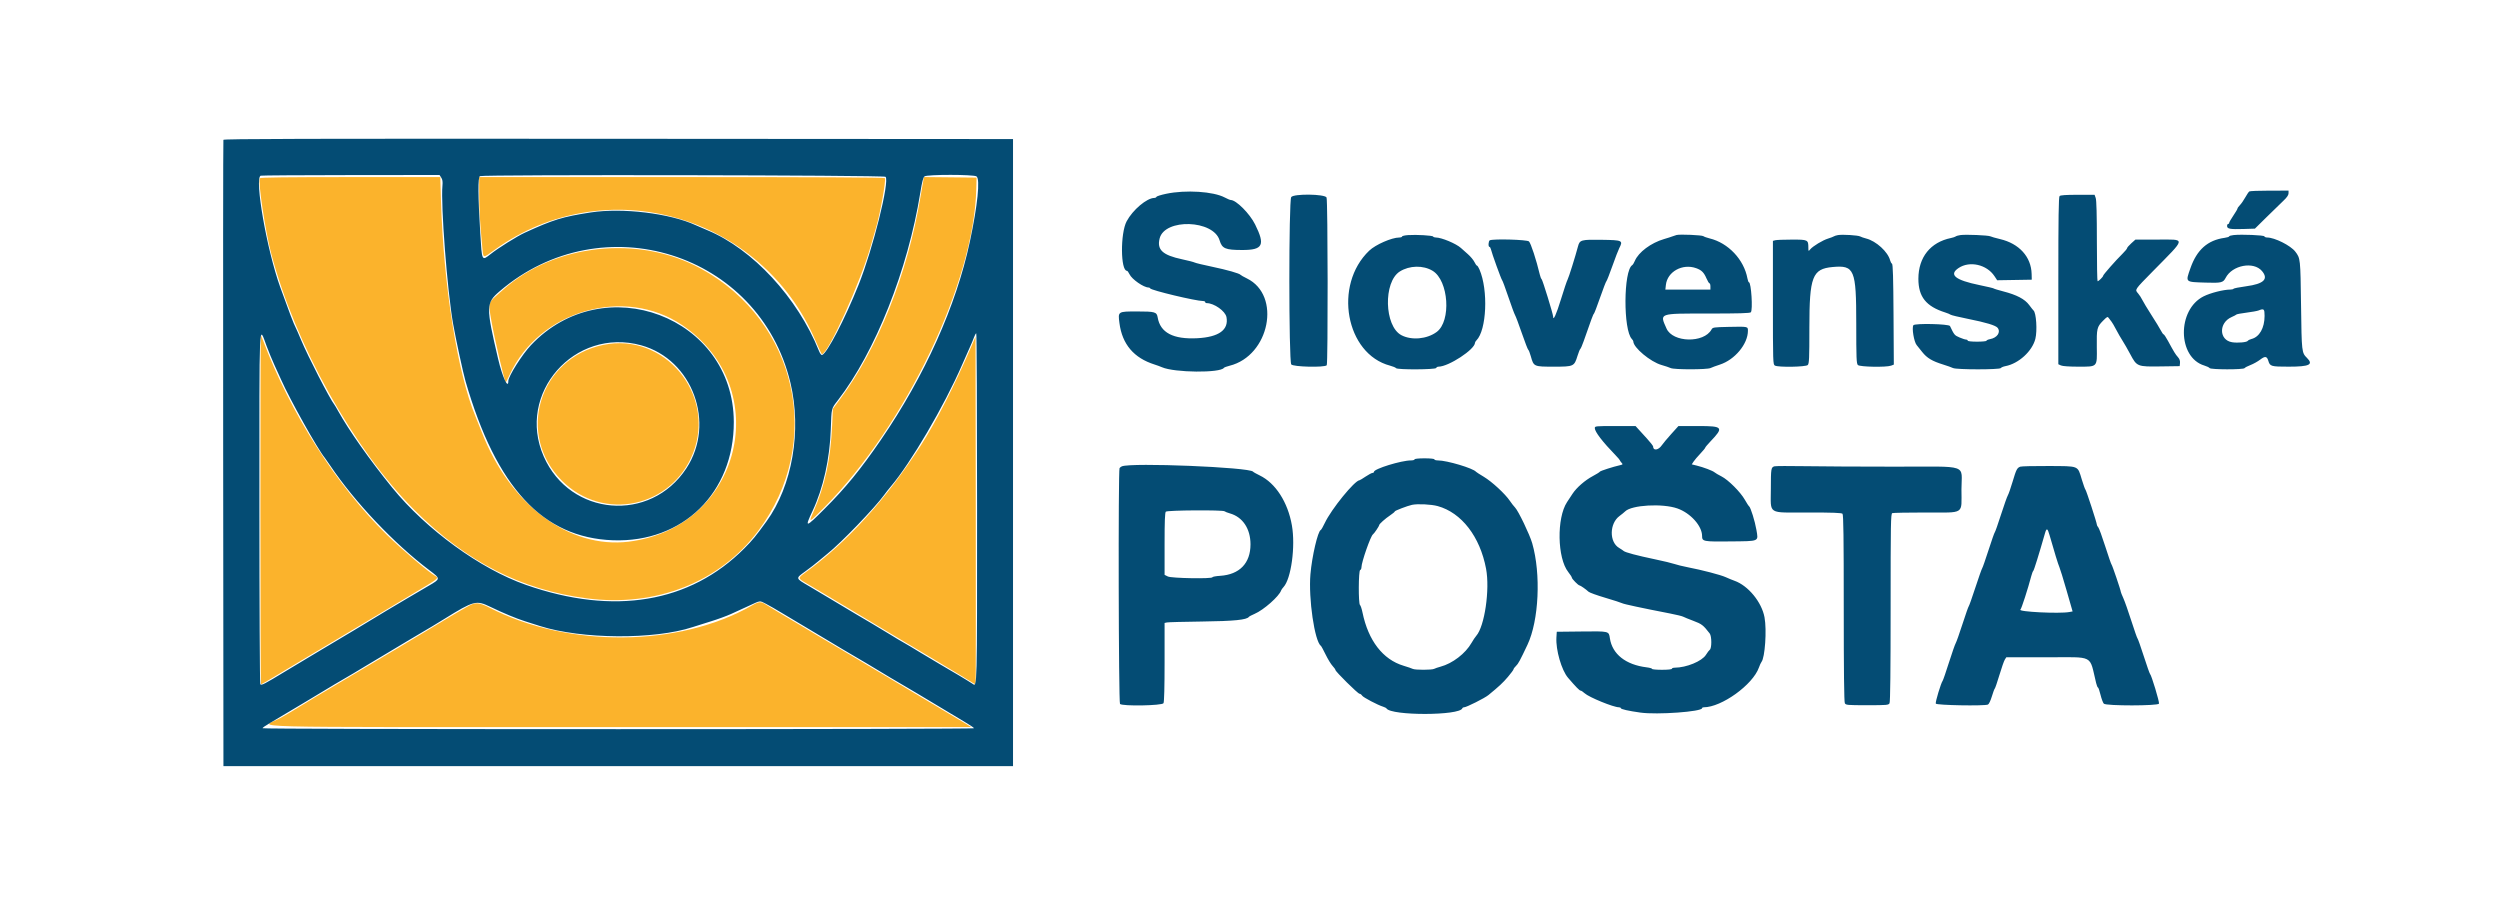
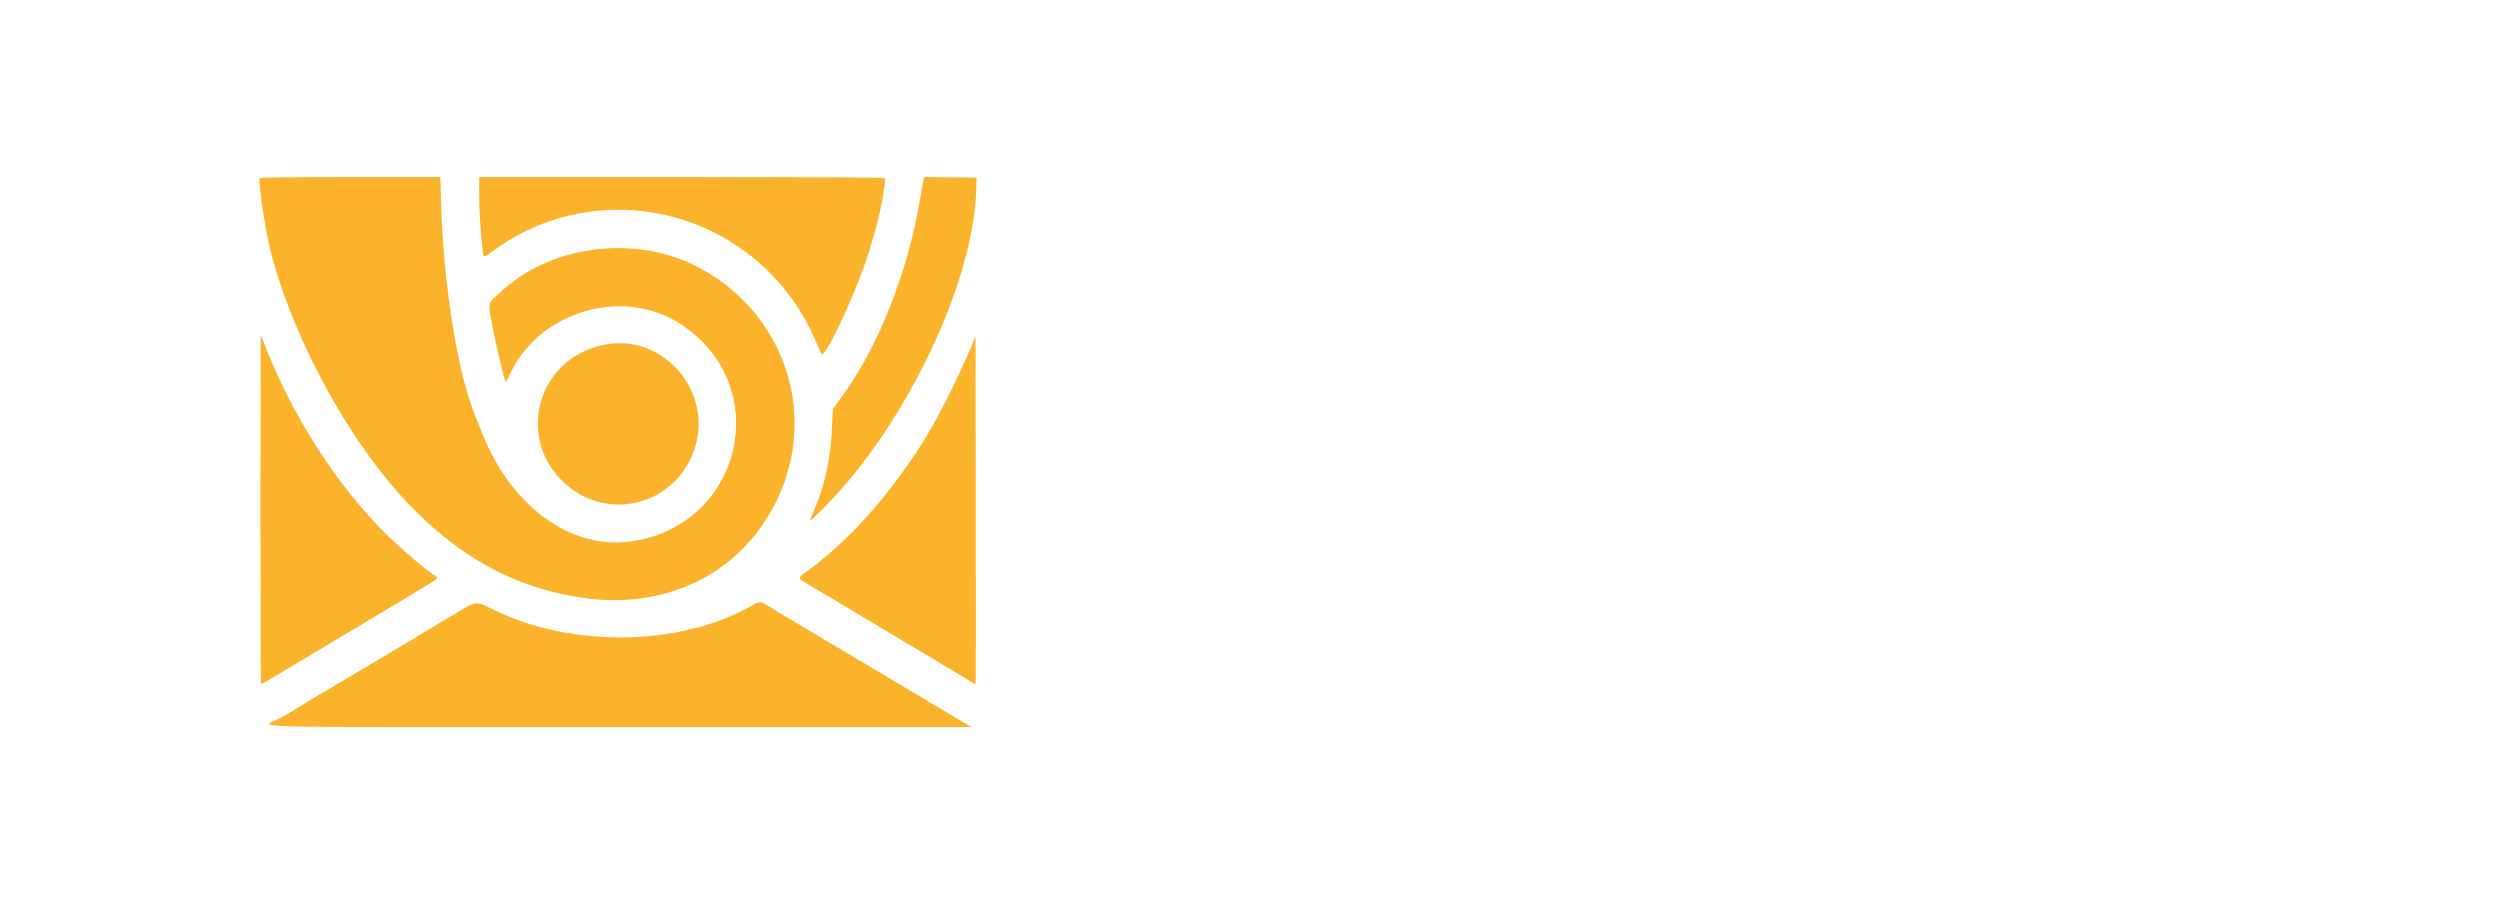
<svg xmlns="http://www.w3.org/2000/svg" id="svg_icon" version="1.1" width="400" height="144.993" viewBox="0, 0, 400,144.993">
  <g id="svgg">
    <path id="path0" d="M41.575 28.514 C 41.251 29.037,42.454 37.004,43.397 40.583 C 47.227 55.120,56.561 71.844,66.270 81.566 C 74.550 89.857,83.338 94.365,93.895 95.739 C 104.940 97.176,115.155 93.153,121.311 84.942 C 131.876 70.851,127.621 51.427,112.114 42.964 C 102.192 37.548,88.750 38.994,80.485 46.365 C 80.248 46.577,79.707 47.057,79.283 47.433 C 78.166 48.421,78.137 48.579,78.593 51.176 C 79.147 54.332,80.676 60.873,80.923 61.141 C 80.952 61.172,81.237 60.632,81.557 59.940 C 86.303 49.667,99.898 45.764,109.154 52.018 C 124.090 62.110,118.577 84.445,100.601 86.666 C 91.076 87.842,81.607 80.793,77.093 69.167 C 76.755 68.296,76.299 67.155,76.080 66.632 C 73.212 59.777,70.953 45.633,70.555 32.042 L 70.447 28.333 56.067 28.333 C 45.932 28.333,41.653 28.387,41.575 28.514 M76.672 31.042 C 76.677 33.594,76.789 35.556,77.150 39.388 C 77.344 41.444,77.163 41.395,79.188 39.940 C 96.927 27.194,121.895 34.312,130.507 54.569 C 130.998 55.723,131.447 56.667,131.505 56.667 C 132.484 56.667,137.766 44.955,139.333 39.314 C 139.622 38.270,139.997 36.967,140.165 36.417 C 140.803 34.327,141.788 28.832,141.584 28.501 C 141.515 28.390,130.572 28.333,109.073 28.333 L 76.667 28.333 76.672 31.042 M147.760 28.705 C 147.715 28.913,147.484 30.246,147.246 31.667 C 145.223 43.747,140.462 55.698,134.432 63.833 L 133.258 65.417 133.143 68.000 C 132.894 73.561,132.008 77.648,130.116 81.958 C 129.334 83.740,129.366 83.726,131.940 81.125 C 144.952 67.976,155.831 45.166,156.204 30.250 L 156.250 28.417 152.046 28.372 L 147.841 28.328 147.760 28.705 M41.667 81.583 C 41.667 96.938,41.707 109.500,41.757 109.500 C 41.843 109.500,43.987 108.235,47.000 106.408 C 47.779 105.936,48.848 105.294,49.376 104.983 C 49.904 104.671,51.516 103.711,52.960 102.848 C 54.403 101.985,57.271 100.270,59.333 99.037 C 61.396 97.804,63.458 96.568,63.917 96.290 C 64.375 96.012,65.931 95.080,67.375 94.220 C 70.074 92.613,70.234 92.470,69.670 92.169 C 68.665 91.631,64.369 87.982,61.900 85.569 C 53.870 77.722,46.429 66.039,42.085 54.458 C 41.922 54.023,41.761 53.667,41.727 53.667 C 41.694 53.667,41.667 66.229,41.667 81.583 M155.430 55.393 C 152.771 61.598,149.727 67.562,147.315 71.291 C 141.697 79.979,135.523 86.772,128.869 91.589 C 127.644 92.475,127.644 92.529,128.867 93.239 C 129.444 93.574,130.704 94.320,131.667 94.897 C 132.629 95.474,134.842 96.791,136.583 97.825 C 138.325 98.859,140.162 99.963,140.667 100.278 C 141.171 100.593,142.746 101.532,144.167 102.366 C 145.587 103.199,147.200 104.160,147.750 104.501 C 148.300 104.842,149.987 105.853,151.500 106.747 C 153.012 107.641,154.649 108.633,155.136 108.952 C 155.624 109.272,156.055 109.500,156.095 109.460 C 156.135 109.421,156.149 96.896,156.125 81.629 L 156.083 53.870 155.430 55.393 M96.509 55.187 C 86.234 57.344,82.533 69.539,89.914 76.919 C 96.540 83.544,107.527 81.197,110.913 72.433 C 114.544 63.036,106.276 53.138,96.509 55.187 M120.333 96.865 C 108.722 103.558,90.851 103.707,78.292 97.216 C 76.697 96.392,76.074 96.342,74.972 96.951 C 73.734 97.634,70.259 99.697,67.583 101.338 C 67.125 101.619,64.950 102.919,62.750 104.227 C 60.550 105.535,58.382 106.826,57.933 107.095 C 57.483 107.363,56.414 107.996,55.557 108.500 C 52.603 110.237,47.915 113.047,47.083 113.578 C 46.625 113.870,45.612 114.464,44.833 114.897 C 41.928 116.511,34.902 116.325,98.999 116.330 L 155.415 116.333 154.083 115.527 C 153.350 115.083,151.813 114.170,150.667 113.498 C 149.521 112.826,148.133 111.998,147.583 111.660 C 147.033 111.321,144.708 109.935,142.417 108.581 C 140.125 107.226,137.912 105.909,137.500 105.654 C 137.087 105.399,135.962 104.733,135.000 104.173 C 134.037 103.613,132.387 102.635,131.333 101.998 C 130.279 101.362,128.704 100.423,127.833 99.911 C 125.712 98.664,123.216 97.166,122.500 96.707 C 121.729 96.214,121.423 96.237,120.333 96.865 " stroke="none" fill="#fbb32c" fill-rule="evenodd" />
-     <path id="path1" d="M35.744 22.375 C 35.700 22.489,35.684 45.083,35.707 72.583 L 35.750 122.583 98.917 122.583 L 162.083 122.583 162.083 72.417 L 162.083 22.250 98.953 22.208 C 48.536 22.175,35.807 22.208,35.744 22.375 M70.600 28.419 C 70.802 28.727,70.853 29.071,70.791 29.711 C 70.501 32.731,71.572 46.607,72.500 51.833 C 72.932 54.271,74.108 59.698,74.485 61.000 C 79.423 78.039,86.843 86.040,98.083 86.443 C 109.270 86.844,117.443 78.832,117.407 67.500 C 117.354 50.688,96.626 42.854,84.948 55.233 C 83.535 56.730,81.333 60.218,81.333 60.958 C 81.333 62.389,80.372 60.303,79.691 57.393 C 77.733 49.034,77.745 48.487,79.925 46.616 C 96.341 32.526,121.515 40.441,126.472 61.250 C 128.294 68.897,126.770 77.721,122.645 83.417 C 120.911 85.810,120.428 86.397,119.083 87.748 C 110.403 96.469,98.232 98.505,84.167 93.588 C 76.879 91.041,68.195 84.727,62.742 78.012 C 59.169 73.612,55.821 68.864,54.094 65.750 C 53.840 65.292,53.572 64.842,53.498 64.750 C 52.799 63.880,49.238 56.958,48.182 54.417 C 47.801 53.500,47.415 52.617,47.324 52.454 C 47.031 51.930,46.222 49.815,44.820 45.906 C 42.689 39.967,40.688 28.522,41.708 28.110 C 41.823 28.064,48.309 28.020,56.121 28.013 L 70.326 28.000 70.600 28.419 M141.689 28.289 C 142.377 28.977,139.646 39.909,137.369 45.583 C 135.154 51.105,132.327 56.539,131.536 56.795 C 131.408 56.837,131.207 56.577,131.036 56.152 C 127.612 47.616,120.413 39.831,113.173 36.834 C 112.573 36.586,111.728 36.220,111.294 36.022 C 107.151 34.125,99.562 33.209,94.500 33.993 C 89.978 34.694,88.538 35.138,83.948 37.242 C 82.756 37.788,79.725 39.682,78.526 40.631 C 77.075 41.778,77.118 41.863,76.844 37.333 C 76.477 31.274,76.458 28.374,76.786 28.182 C 77.250 27.911,141.416 28.016,141.689 28.289 M156.244 28.225 C 156.847 28.666,156.423 32.824,155.179 38.662 C 152.995 48.916,147.948 60.160,140.950 70.368 C 137.680 75.138,135.313 78.034,131.886 81.458 C 128.853 84.489,128.711 84.512,130.009 81.750 C 131.716 78.119,132.767 73.410,132.928 68.667 C 133.045 65.219,132.995 65.422,134.048 64.061 C 140.039 56.313,145.254 43.186,147.245 30.843 C 147.537 29.032,147.707 28.382,147.932 28.218 C 148.369 27.898,155.806 27.905,156.244 28.225 M359.894 30.628 C 359.790 30.695,359.497 31.125,359.244 31.583 C 358.991 32.042,358.607 32.596,358.392 32.814 C 358.176 33.033,358.000 33.281,358.000 33.365 C 358.000 33.449,357.700 33.960,357.333 34.500 C 356.967 35.040,356.667 35.561,356.667 35.658 C 356.667 35.754,356.592 35.833,356.500 35.833 C 356.408 35.833,356.333 35.982,356.333 36.163 C 356.333 36.620,356.812 36.707,358.965 36.640 L 360.786 36.583 362.643 34.750 C 363.664 33.742,364.875 32.564,365.333 32.132 C 365.909 31.590,366.167 31.217,366.167 30.924 L 366.167 30.500 363.125 30.503 C 361.452 30.504,359.998 30.560,359.894 30.628 M186.585 31.006 C 185.762 31.179,185.062 31.399,185.030 31.494 C 184.998 31.589,184.847 31.668,184.694 31.669 C 183.491 31.678,181.233 33.583,180.263 35.408 C 179.240 37.332,179.280 43.333,180.317 43.333 C 180.397 43.333,180.580 43.581,180.723 43.884 C 181.107 44.692,182.988 46.000,183.767 46.000 C 183.880 46.000,183.997 46.062,184.028 46.138 C 184.151 46.446,191.346 48.167,192.508 48.167 C 192.687 48.167,192.833 48.242,192.833 48.333 C 192.833 48.425,192.939 48.500,193.069 48.500 C 194.253 48.500,196.056 49.775,196.237 50.741 C 196.619 52.774,195.022 53.931,191.583 54.115 C 187.717 54.322,185.632 53.228,185.226 50.779 C 185.083 49.916,184.796 49.833,181.938 49.833 C 178.846 49.833,178.869 49.818,179.110 51.690 C 179.549 55.084,181.416 57.283,184.750 58.330 C 185.117 58.445,185.642 58.638,185.917 58.759 C 187.906 59.633,195.259 59.704,195.827 58.854 C 195.876 58.781,196.281 58.630,196.727 58.520 C 203.138 56.931,205.058 47.253,199.500 44.546 C 198.996 44.300,198.546 44.046,198.500 43.982 C 198.333 43.748,196.362 43.186,193.917 42.674 C 192.542 42.387,191.295 42.086,191.147 42.005 C 190.999 41.924,190.099 41.692,189.147 41.489 C 186.007 40.820,185.083 39.961,185.544 38.142 C 186.364 34.911,194.151 35.165,195.134 38.454 C 195.529 39.778,196.054 40.000,198.782 40.000 C 202.074 40.000,202.462 39.223,200.821 35.917 C 199.957 34.173,197.788 32.000,196.914 32.000 C 196.805 32.000,196.380 31.821,195.970 31.603 C 194.138 30.629,189.711 30.347,186.585 31.006 M206.596 31.533 C 206.192 32.109,206.197 57.731,206.601 58.307 C 206.879 58.704,211.899 58.825,212.278 58.444 C 212.489 58.232,212.459 32.023,212.248 31.599 C 211.966 31.033,206.986 30.975,206.596 31.533 M329.533 31.367 C 329.381 31.519,329.333 34.757,329.333 44.923 L 329.333 58.280 329.758 58.473 C 330.015 58.591,331.098 58.667,332.508 58.667 C 335.651 58.667,335.531 58.792,335.489 55.531 C 335.451 52.580,335.515 52.305,336.461 51.345 C 337.171 50.625,337.211 50.607,337.428 50.922 C 337.553 51.102,337.742 51.350,337.847 51.472 C 337.953 51.595,338.281 52.159,338.577 52.726 C 338.872 53.293,339.332 54.092,339.599 54.502 C 339.865 54.912,340.423 55.885,340.839 56.665 C 341.903 58.662,341.953 58.682,345.750 58.627 L 348.750 58.583 348.800 58.075 C 348.834 57.729,348.727 57.429,348.466 57.138 C 348.072 56.698,347.850 56.336,346.877 54.542 C 346.566 53.969,346.253 53.500,346.182 53.500 C 346.111 53.500,345.909 53.219,345.735 52.875 C 345.560 52.531,344.885 51.425,344.235 50.417 C 343.586 49.408,342.930 48.321,342.777 48.000 C 342.625 47.679,342.318 47.204,342.094 46.945 C 341.554 46.317,341.476 46.433,344.465 43.392 C 349.880 37.883,349.817 38.333,345.167 38.333 L 341.668 38.333 341.000 38.936 C 340.634 39.268,340.333 39.615,340.333 39.708 C 340.333 39.800,340.015 40.190,339.625 40.574 C 338.515 41.667,336.500 43.956,336.500 44.124 C 336.500 44.296,335.788 45.000,335.614 45.000 C 335.551 45.000,335.500 42.124,335.500 38.608 C 335.500 34.397,335.438 32.037,335.317 31.692 L 335.134 31.167 332.434 31.167 C 330.556 31.167,329.672 31.228,329.533 31.367 M225.292 37.616 C 224.765 37.653,224.333 37.755,224.333 37.842 C 224.333 37.929,224.127 38.001,223.875 38.002 C 222.674 38.008,220.088 39.141,219.078 40.103 C 213.302 45.609,215.303 56.636,222.417 58.506 C 222.875 58.627,223.303 58.806,223.369 58.904 C 223.550 59.177,229.700 59.149,229.792 58.875 C 229.830 58.760,229.995 58.667,230.159 58.667 C 231.774 58.667,236.000 55.895,236.000 54.836 C 236.000 54.756,236.103 54.588,236.228 54.462 C 237.865 52.826,238.142 46.423,236.719 43.125 C 236.571 42.781,236.389 42.500,236.316 42.500 C 236.242 42.500,236.059 42.240,235.909 41.923 C 235.758 41.606,235.286 41.039,234.859 40.664 C 234.432 40.288,233.933 39.845,233.750 39.678 C 232.978 38.977,230.640 38.000,229.735 38.000 C 229.529 38.000,229.336 37.934,229.306 37.852 C 229.239 37.675,226.635 37.522,225.292 37.616 M268.250 37.600 C 268.067 37.646,267.767 37.746,267.583 37.821 C 267.400 37.897,266.800 38.089,266.250 38.249 C 264.164 38.856,262.156 40.354,261.579 41.735 C 261.447 42.051,261.258 42.360,261.159 42.421 C 259.746 43.295,259.701 52.844,261.104 54.247 C 261.230 54.373,261.333 54.549,261.333 54.638 C 261.333 55.606,264.080 57.899,265.837 58.397 C 266.431 58.566,267.097 58.789,267.317 58.893 C 267.869 59.155,273.147 59.150,273.683 58.887 C 273.903 58.779,274.571 58.533,275.167 58.341 C 277.566 57.567,279.667 55.041,279.667 52.930 C 279.667 52.230,279.702 52.237,276.564 52.303 C 274.174 52.354,274.033 52.375,273.844 52.720 C 272.627 54.933,267.641 54.825,266.641 52.564 C 265.541 50.078,265.298 50.167,273.237 50.167 C 278.223 50.167,279.984 50.116,280.133 49.967 C 280.477 49.623,280.192 45.167,279.827 45.167 C 279.759 45.167,279.652 44.885,279.588 44.542 C 279.028 41.524,276.524 38.873,273.546 38.146 C 273.108 38.039,272.655 37.878,272.540 37.787 C 272.316 37.612,268.812 37.460,268.250 37.600 M294.083 37.612 C 293.808 37.658,293.508 37.751,293.417 37.818 C 293.325 37.885,292.912 38.042,292.500 38.168 C 291.648 38.426,290.059 39.387,289.629 39.904 C 289.346 40.244,289.341 40.239,289.337 39.614 C 289.330 38.360,289.274 38.333,286.702 38.336 C 285.445 38.337,284.248 38.383,284.042 38.438 L 283.667 38.539 283.667 48.430 C 283.667 58.039,283.676 58.327,283.989 58.494 C 284.543 58.791,288.927 58.716,289.238 58.405 C 289.466 58.177,289.500 57.400,289.500 52.413 C 289.500 44.264,289.976 43.023,293.213 42.724 C 296.709 42.402,297.000 43.095,297.000 51.744 C 297.000 57.339,297.033 58.176,297.262 58.405 C 297.569 58.712,301.821 58.790,302.579 58.502 L 303.012 58.337 302.964 50.329 C 302.929 44.436,302.865 42.289,302.722 42.200 C 302.614 42.134,302.479 41.893,302.421 41.665 C 302.072 40.291,300.182 38.565,298.583 38.161 C 298.217 38.068,297.787 37.920,297.629 37.831 C 297.295 37.643,294.815 37.490,294.083 37.612 M313.667 37.612 C 313.347 37.657,313.009 37.754,312.917 37.828 C 312.825 37.901,312.487 38.015,312.167 38.080 C 308.874 38.749,306.946 41.157,306.942 44.603 C 306.940 47.487,308.168 49.026,311.250 50.000 C 311.617 50.115,311.999 50.275,312.100 50.354 C 312.200 50.434,313.438 50.730,314.850 51.013 C 317.781 51.600,319.324 52.067,319.625 52.459 C 320.159 53.155,319.553 54.048,318.400 54.264 C 318.088 54.323,317.833 54.437,317.833 54.519 C 317.833 54.600,317.158 54.667,316.333 54.667 C 315.444 54.667,314.833 54.599,314.833 54.500 C 314.833 54.408,314.716 54.333,314.573 54.333 C 314.429 54.333,313.951 54.178,313.509 53.988 C 312.724 53.650,312.674 53.590,311.999 52.167 C 311.837 51.824,306.352 51.703,306.140 52.038 C 305.866 52.470,306.236 54.699,306.668 55.215 C 306.761 55.326,307.155 55.818,307.543 56.309 C 308.320 57.290,309.141 57.780,310.931 58.335 C 311.565 58.531,312.264 58.779,312.484 58.887 C 313.040 59.159,319.964 59.162,320.132 58.890 C 320.197 58.784,320.527 58.646,320.864 58.582 C 322.972 58.187,325.156 56.198,325.657 54.218 C 325.987 52.911,325.795 50.007,325.355 49.667 C 325.296 49.621,324.986 49.230,324.666 48.798 C 323.966 47.856,322.681 47.179,320.533 46.625 C 319.736 46.419,319.046 46.208,319.000 46.157 C 318.954 46.106,317.934 45.863,316.733 45.618 C 312.826 44.817,311.769 43.958,313.371 42.884 C 315.139 41.697,317.879 42.318,319.115 44.184 L 319.549 44.841 322.316 44.796 L 325.083 44.750 325.061 43.833 C 324.995 41.095,323.066 38.967,320.000 38.251 C 319.313 38.090,318.619 37.892,318.458 37.811 C 318.120 37.640,314.527 37.491,313.667 37.612 M357.375 37.611 C 356.985 37.652,356.667 37.746,356.667 37.820 C 356.667 37.894,356.340 38.000,355.940 38.054 C 353.224 38.427,351.499 39.959,350.467 42.917 C 349.669 45.207,349.567 45.111,352.917 45.219 C 355.392 45.299,355.710 45.224,356.099 44.465 C 357.150 42.420,360.579 41.774,361.920 43.368 C 363.003 44.655,362.209 45.421,359.396 45.802 C 358.307 45.949,357.392 46.129,357.361 46.202 C 357.331 46.274,357.093 46.333,356.834 46.333 C 355.771 46.333,353.681 46.863,352.583 47.412 C 348.308 49.547,348.388 57.202,352.698 58.489 C 353.093 58.607,353.470 58.789,353.536 58.893 C 353.697 59.151,358.963 59.159,359.131 58.901 C 359.196 58.801,359.621 58.579,360.075 58.407 C 360.530 58.236,361.229 57.845,361.631 57.539 C 362.413 56.942,362.705 56.983,362.930 57.723 C 363.204 58.623,363.354 58.667,366.203 58.667 C 369.503 58.667,370.188 58.340,369.125 57.276 C 368.271 56.421,368.267 56.391,368.167 48.833 C 368.069 41.361,368.066 41.334,367.244 40.257 C 366.500 39.282,363.939 38.000,362.735 38.000 C 362.529 38.000,362.334 37.918,362.300 37.817 C 362.236 37.624,358.667 37.474,357.375 37.611 M238.375 38.444 C 238.141 38.538,238.085 39.500,238.314 39.500 C 238.395 39.500,238.499 39.669,238.545 39.875 C 238.695 40.542,240.217 44.747,240.340 44.833 C 240.406 44.879,240.852 46.079,241.332 47.500 C 241.812 48.921,242.297 50.233,242.409 50.417 C 242.522 50.600,243.015 51.913,243.504 53.333 C 243.994 54.754,244.453 55.941,244.525 55.970 C 244.597 56.000,244.780 56.464,244.930 57.001 C 245.397 58.664,245.402 58.667,248.597 58.667 C 251.810 58.667,251.872 58.638,252.407 56.917 C 252.578 56.367,252.778 55.877,252.852 55.828 C 252.926 55.779,253.168 55.216,253.391 54.578 C 254.590 51.134,254.921 50.245,255.021 50.200 C 255.082 50.173,255.528 49.011,256.013 47.617 C 256.498 46.224,256.952 45.044,257.023 44.995 C 257.094 44.946,257.522 43.859,257.975 42.578 C 258.428 41.298,258.924 40.007,259.078 39.709 C 259.716 38.473,259.613 38.422,256.333 38.370 C 252.988 38.317,252.755 38.379,252.485 39.404 C 252.049 41.053,250.985 44.446,250.809 44.747 C 250.703 44.929,250.225 46.350,249.747 47.906 C 249.001 50.334,248.500 51.434,248.500 50.645 C 248.500 50.265,246.803 44.753,246.658 44.663 C 246.581 44.614,246.449 44.277,246.363 43.913 C 245.827 41.632,244.926 38.884,244.630 38.625 C 244.305 38.341,239.011 38.187,238.375 38.444 M229.218 43.329 C 231.792 44.889,232.224 51.373,229.871 53.112 C 228.314 54.264,225.852 54.489,224.220 53.628 C 221.481 52.184,221.309 45.109,223.972 43.436 C 225.524 42.462,227.714 42.417,229.218 43.329 M271.386 42.908 C 272.245 43.215,272.624 43.589,273.031 44.535 C 273.220 44.974,273.440 45.333,273.521 45.333 C 273.601 45.333,273.667 45.558,273.667 45.833 L 273.667 46.333 270.062 46.333 L 266.457 46.333 266.542 45.580 C 266.781 43.460,269.196 42.127,271.386 42.908 M362.332 50.542 C 362.331 52.479,361.511 53.919,360.226 54.241 C 359.966 54.306,359.704 54.439,359.644 54.536 C 359.499 54.772,358.026 54.902,357.134 54.758 C 355.028 54.418,354.971 51.651,357.051 50.734 C 357.435 50.565,357.787 50.379,357.833 50.321 C 357.879 50.263,358.608 50.129,359.452 50.022 C 360.297 49.915,361.159 49.758,361.369 49.674 C 362.232 49.328,362.333 49.419,362.332 50.542 M42.649 55.347 C 43.013 56.318,43.569 57.668,43.885 58.347 C 44.201 59.027,44.692 60.108,44.976 60.750 C 46.377 63.917,50.854 71.921,51.973 73.260 C 52.055 73.358,52.447 73.920,52.845 74.510 C 56.817 80.400,63.059 86.981,68.733 91.260 C 70.517 92.606,70.516 92.612,68.542 93.754 C 67.648 94.271,66.077 95.194,65.050 95.805 C 64.023 96.417,62.561 97.284,61.800 97.732 C 61.039 98.181,60.154 98.716,59.833 98.921 C 59.512 99.127,58.125 99.965,56.750 100.784 C 55.375 101.604,53.882 102.494,53.433 102.762 C 52.983 103.030,51.923 103.662,51.076 104.167 C 48.176 105.894,47.082 106.550,45.547 107.483 C 42.274 109.472,41.800 109.715,41.648 109.475 C 41.569 109.351,41.504 96.615,41.503 81.173 C 41.500 49.880,41.404 52.032,42.649 55.347 M156.333 81.407 C 156.333 110.497,156.348 109.927,155.626 109.420 C 155.156 109.089,151.999 107.196,150.333 106.245 C 149.646 105.853,148.221 105.002,147.167 104.354 C 146.112 103.706,144.950 103.014,144.583 102.815 C 144.217 102.617,143.167 101.990,142.250 101.421 C 141.333 100.853,140.096 100.107,139.500 99.764 C 138.331 99.091,135.836 97.608,132.749 95.750 C 131.682 95.108,130.196 94.224,129.446 93.784 C 127.236 92.488,127.258 92.573,128.858 91.409 C 129.608 90.863,130.528 90.152,130.902 89.828 C 131.277 89.505,131.957 88.942,132.413 88.578 C 134.574 86.854,139.952 81.278,141.456 79.202 C 141.741 78.808,142.212 78.208,142.503 77.868 C 145.681 74.154,151.104 64.901,153.951 58.333 C 154.368 57.371,154.915 56.133,155.167 55.583 C 155.418 55.033,155.724 54.302,155.846 53.958 C 155.967 53.615,156.127 53.333,156.200 53.333 C 156.273 53.333,156.333 65.966,156.333 81.407 M102.583 55.247 C 110.813 57.517,114.557 67.717,109.813 74.941 C 104.060 83.702,91.221 82.630,86.997 73.037 C 82.567 62.975,91.916 52.304,102.583 55.247 M255.167 68.496 C 255.167 69.080,256.395 70.681,258.542 72.895 C 258.885 73.249,259.167 73.581,259.167 73.631 C 259.167 73.682,259.288 73.857,259.435 74.021 C 259.686 74.298,259.673 74.325,259.227 74.425 C 258.105 74.676,256.023 75.347,255.972 75.473 C 255.941 75.548,255.435 75.865,254.846 76.177 C 253.616 76.828,252.261 78.007,251.614 78.989 C 251.368 79.362,250.969 79.966,250.728 80.333 C 249.047 82.883,249.159 89.310,250.923 91.528 C 251.239 91.925,251.497 92.329,251.498 92.426 C 251.500 92.623,252.530 93.667,252.723 93.667 C 252.867 93.667,253.771 94.299,254.163 94.674 C 254.310 94.816,255.516 95.252,256.841 95.643 C 258.166 96.035,259.385 96.428,259.550 96.518 C 259.825 96.666,262.661 97.274,267.220 98.161 C 268.212 98.354,269.149 98.582,269.303 98.669 C 269.457 98.755,270.198 99.057,270.948 99.338 C 272.284 99.839,272.520 100.022,273.554 101.357 C 273.892 101.792,273.894 103.751,273.558 103.970 C 273.462 104.032,273.188 104.395,272.949 104.776 C 272.310 105.798,269.829 106.819,267.958 106.830 C 267.706 106.832,267.500 106.908,267.500 107.000 C 267.500 107.099,266.861 107.167,265.917 107.167 C 265.046 107.167,264.333 107.102,264.333 107.023 C 264.333 106.944,263.940 106.831,263.458 106.773 C 260.118 106.365,257.961 104.660,257.581 102.126 C 257.407 100.967,257.498 100.989,253.063 101.039 L 249.083 101.083 249.027 102.000 C 248.906 103.973,249.846 107.233,250.885 108.444 C 252.150 109.916,252.721 110.500,252.898 110.500 C 253.002 110.500,253.288 110.687,253.534 110.915 C 254.226 111.557,258.156 113.167,259.031 113.167 C 259.197 113.167,259.333 113.230,259.333 113.307 C 259.333 113.472,260.541 113.745,262.471 114.015 C 265.151 114.390,272.333 113.872,272.333 113.304 C 272.333 113.228,272.451 113.167,272.595 113.167 C 275.448 113.167,280.454 109.562,281.426 106.808 C 281.561 106.425,281.743 106.025,281.832 105.919 C 282.397 105.238,282.701 100.816,282.324 98.774 C 281.872 96.330,279.706 93.695,277.512 92.921 C 277.173 92.801,276.547 92.545,276.121 92.350 C 275.300 91.977,272.362 91.209,270.000 90.752 C 269.221 90.601,268.283 90.370,267.917 90.240 C 267.550 90.109,266.162 89.774,264.833 89.496 C 261.921 88.887,260.052 88.391,259.782 88.155 C 259.673 88.059,259.343 87.838,259.050 87.664 C 257.459 86.722,257.502 83.752,259.125 82.557 C 259.469 82.303,259.875 81.972,260.028 81.820 C 261.060 80.794,266.011 80.516,268.383 81.351 C 270.486 82.091,272.333 84.150,272.333 85.753 C 272.333 86.640,272.520 86.676,276.872 86.628 C 281.598 86.575,281.347 86.689,281.022 84.755 C 280.798 83.416,280.096 81.165,279.855 81.009 C 279.776 80.958,279.470 80.487,279.175 79.961 C 278.484 78.731,276.513 76.762,275.429 76.219 C 274.964 75.986,274.471 75.697,274.333 75.577 C 274.037 75.318,272.568 74.762,271.466 74.491 L 270.682 74.298 270.966 73.861 C 271.122 73.621,271.606 73.050,272.042 72.593 C 272.477 72.135,272.833 71.704,272.833 71.634 C 272.833 71.565,273.212 71.112,273.674 70.629 C 275.836 68.368,275.681 68.167,271.775 68.167 L 268.550 68.167 267.400 69.440 C 266.767 70.141,266.085 70.957,265.883 71.253 C 265.344 72.045,264.502 72.158,264.499 71.438 C 264.499 71.335,264.053 70.762,263.509 70.167 C 262.965 69.571,262.332 68.877,262.104 68.625 L 261.688 68.167 258.427 68.167 C 255.291 68.167,255.167 68.179,255.167 68.496 M226.333 73.500 C 226.333 73.592,226.075 73.667,225.758 73.667 C 224.205 73.667,219.833 75.015,219.833 75.494 C 219.833 75.589,219.728 75.667,219.600 75.667 C 219.472 75.667,218.977 75.929,218.500 76.250 C 218.023 76.571,217.584 76.836,217.525 76.839 C 216.741 76.878,213.014 81.463,211.974 83.667 C 211.693 84.262,211.398 84.775,211.318 84.804 C 210.856 84.978,209.917 89.007,209.670 91.872 C 209.336 95.751,210.341 102.634,211.343 103.333 C 211.408 103.379,211.750 104.008,212.102 104.731 C 212.454 105.454,212.950 106.269,213.205 106.541 C 213.459 106.813,213.667 107.106,213.667 107.192 C 213.667 107.444,217.266 111.000,217.521 111.000 C 217.649 111.000,217.839 111.137,217.943 111.305 C 218.124 111.594,220.445 112.812,221.333 113.084 C 221.563 113.154,221.791 113.276,221.842 113.354 C 222.607 114.537,233.569 114.515,233.972 113.330 C 234.003 113.240,234.130 113.167,234.256 113.167 C 234.634 113.167,237.543 111.705,238.148 111.211 C 239.854 109.817,240.459 109.253,241.269 108.301 C 241.760 107.723,242.164 107.175,242.167 107.083 C 242.170 106.992,242.343 106.755,242.551 106.558 C 242.921 106.208,243.177 105.736,244.393 103.167 C 246.226 99.292,246.575 91.840,245.153 86.917 C 244.751 85.523,242.934 81.738,242.414 81.208 C 242.211 81.002,241.831 80.514,241.570 80.125 C 240.832 79.025,238.705 77.061,237.417 76.291 C 236.775 75.907,236.213 75.546,236.167 75.488 C 235.721 74.925,231.510 73.667,230.072 73.667 C 229.758 73.667,229.500 73.592,229.500 73.500 C 229.500 73.401,228.861 73.333,227.917 73.333 C 226.972 73.333,226.333 73.401,226.333 73.500 M179.500 74.614 C 179.362 74.670,179.195 74.799,179.128 74.900 C 178.903 75.236,178.974 112.408,179.200 112.633 C 179.584 113.018,185.950 112.906,186.161 112.511 C 186.271 112.305,186.333 109.926,186.333 105.931 L 186.333 99.673 186.708 99.591 C 186.915 99.546,189.446 99.480,192.333 99.444 C 197.454 99.379,199.488 99.176,199.827 98.694 C 199.877 98.624,200.283 98.411,200.731 98.220 C 202.181 97.603,204.668 95.407,204.984 94.465 C 205.020 94.355,205.189 94.117,205.358 93.935 C 206.587 92.616,207.294 87.427,206.703 84.058 C 206.052 80.339,204.085 77.290,201.548 76.065 C 201.017 75.809,200.542 75.540,200.491 75.468 C 199.992 74.758,181.027 73.986,179.500 74.614 M283.917 74.609 C 283.369 74.767,283.339 74.955,283.336 78.202 C 283.332 82.418,282.673 82.000,289.331 82.000 C 293.207 82.000,294.653 82.053,294.800 82.200 C 294.953 82.353,295.000 85.932,295.000 97.294 C 295.000 107.243,295.057 112.296,295.173 112.511 C 295.334 112.814,295.554 112.833,298.750 112.833 C 301.946 112.833,302.166 112.814,302.327 112.511 C 302.443 112.296,302.500 107.212,302.500 97.195 C 302.500 83.677,302.526 82.192,302.764 82.101 C 302.909 82.046,305.319 82.000,308.119 82.000 C 314.458 82.000,313.833 82.404,313.833 78.308 C 313.833 74.180,315.243 74.667,303.292 74.666 C 297.860 74.666,291.354 74.631,288.833 74.589 C 286.313 74.547,284.100 74.556,283.917 74.609 M323.244 74.668 C 322.725 74.864,322.601 75.107,322.012 77.083 C 321.712 78.092,321.372 79.067,321.257 79.250 C 321.142 79.433,320.650 80.821,320.164 82.333 C 319.678 83.846,319.230 85.121,319.167 85.167 C 319.105 85.212,318.656 86.487,318.170 88.000 C 317.683 89.513,317.223 90.830,317.147 90.928 C 317.071 91.026,316.582 92.414,316.059 94.012 C 315.537 95.609,315.060 96.954,315.000 97.000 C 314.940 97.046,314.491 98.321,314.003 99.833 C 313.515 101.346,313.023 102.733,312.910 102.917 C 312.798 103.100,312.313 104.487,311.833 106.000 C 311.354 107.513,310.902 108.825,310.830 108.917 C 310.559 109.262,309.632 112.335,309.725 112.579 C 309.826 112.841,317.423 112.981,318.070 112.732 C 318.221 112.674,318.489 112.117,318.693 111.440 C 318.890 110.786,319.104 110.212,319.167 110.167 C 319.230 110.121,319.563 109.146,319.907 108.000 C 320.251 106.854,320.639 105.748,320.770 105.542 L 321.008 105.167 327.478 105.167 C 335.228 105.167,334.248 104.655,335.383 109.292 C 335.478 109.681,335.610 110.000,335.677 110.000 C 335.743 110.000,335.927 110.529,336.085 111.175 C 336.244 111.821,336.482 112.458,336.615 112.591 C 336.982 112.958,345.299 112.950,345.440 112.584 C 345.535 112.335,344.225 107.993,344.007 107.833 C 343.944 107.787,343.495 106.513,343.008 105.000 C 342.521 103.487,342.071 102.212,342.008 102.167 C 341.945 102.121,341.498 100.846,341.013 99.333 C 340.529 97.821,339.953 96.187,339.733 95.703 C 339.513 95.219,339.333 94.770,339.333 94.705 C 339.333 94.469,337.958 90.415,337.851 90.333 C 337.790 90.287,337.334 88.975,336.838 87.417 C 336.342 85.858,335.838 84.484,335.718 84.363 C 335.598 84.242,335.500 84.058,335.500 83.954 C 335.500 83.658,333.794 78.426,333.667 78.333 C 333.605 78.287,333.342 77.558,333.085 76.711 C 332.397 74.455,332.723 74.587,327.774 74.562 C 325.469 74.550,323.431 74.598,323.244 74.668 M230.039 80.976 C 233.851 82.033,236.803 85.861,237.771 91.000 C 238.399 94.335,237.536 100.230,236.200 101.733 C 236.029 101.926,235.690 102.432,235.447 102.858 C 234.475 104.564,232.405 106.153,230.484 106.668 C 230.080 106.776,229.620 106.933,229.461 107.016 C 229.089 107.210,226.419 107.213,226.039 107.020 C 225.880 106.939,225.219 106.713,224.569 106.519 C 221.261 105.528,218.927 102.501,218.000 98.000 C 217.878 97.404,217.697 96.864,217.599 96.799 C 217.329 96.621,217.353 91.299,217.625 91.208 C 217.740 91.170,217.833 90.971,217.833 90.765 C 217.833 89.952,219.310 85.726,219.675 85.496 C 219.861 85.379,220.667 84.184,220.667 84.025 C 220.667 83.840,221.641 82.971,222.458 82.427 C 222.848 82.167,223.167 81.897,223.167 81.828 C 223.167 81.707,225.203 80.929,225.917 80.776 C 226.822 80.583,229.003 80.689,230.039 80.976 M195.925 81.805 C 196.012 81.881,196.397 82.033,196.781 82.142 C 198.830 82.724,200.077 84.592,200.080 87.083 C 200.083 90.114,198.332 91.933,195.217 92.132 C 194.548 92.175,194.000 92.276,194.000 92.355 C 194.000 92.637,187.443 92.529,186.859 92.238 L 186.333 91.976 186.333 87.021 C 186.333 83.390,186.387 82.013,186.533 81.867 C 186.768 81.632,195.661 81.574,195.925 81.805 M327.928 85.625 C 328.627 88.096,329.351 90.448,329.506 90.750 C 329.600 90.933,330.113 92.601,330.647 94.455 L 331.616 97.828 331.100 97.924 C 329.508 98.221,322.737 97.882,323.269 97.533 C 323.426 97.430,324.479 94.174,325.005 92.167 C 325.113 91.754,325.258 91.379,325.328 91.333 C 325.432 91.265,326.232 88.693,327.207 85.292 C 327.453 84.432,327.612 84.506,327.928 85.625 M122.529 96.598 C 122.998 96.836,124.214 97.536,125.232 98.154 C 126.250 98.773,128.021 99.829,129.167 100.502 C 130.313 101.174,131.700 102.003,132.250 102.344 C 132.800 102.685,133.874 103.328,134.636 103.773 C 137.825 105.636,139.643 106.717,142.500 108.448 C 142.912 108.698,143.850 109.249,144.583 109.672 C 145.317 110.096,146.292 110.671,146.750 110.950 C 147.208 111.229,148.521 112.016,149.667 112.698 C 155.072 115.917,155.833 116.389,155.833 116.523 C 155.833 116.603,130.696 116.667,98.917 116.667 C 64.854 116.667,42.000 116.606,42.000 116.515 C 42.000 116.432,42.544 116.052,43.208 115.672 C 43.873 115.292,45.204 114.501,46.167 113.915 C 47.129 113.328,48.404 112.569,49.000 112.227 C 49.596 111.885,50.568 111.300,51.161 110.927 C 51.754 110.555,52.821 109.912,53.532 109.500 C 55.971 108.084,57.585 107.129,58.583 106.510 C 59.133 106.169,60.521 105.340,61.667 104.668 C 62.813 103.996,64.387 103.054,65.167 102.573 C 65.946 102.093,67.071 101.426,67.667 101.091 C 68.262 100.755,69.837 99.807,71.167 98.983 C 75.777 96.126,76.200 96.012,78.359 97.050 C 80.587 98.120,82.565 98.945,84.000 99.402 C 84.779 99.650,85.867 99.996,86.417 100.171 C 93.051 102.281,104.718 102.359,110.829 100.335 C 111.336 100.167,112.638 99.757,113.723 99.422 C 114.808 99.088,116.271 98.553,116.973 98.233 C 117.675 97.913,118.962 97.324,119.833 96.924 C 121.746 96.045,121.497 96.075,122.529 96.598 " stroke="none" fill="#044c74" fill-rule="evenodd" />
  </g>
</svg>